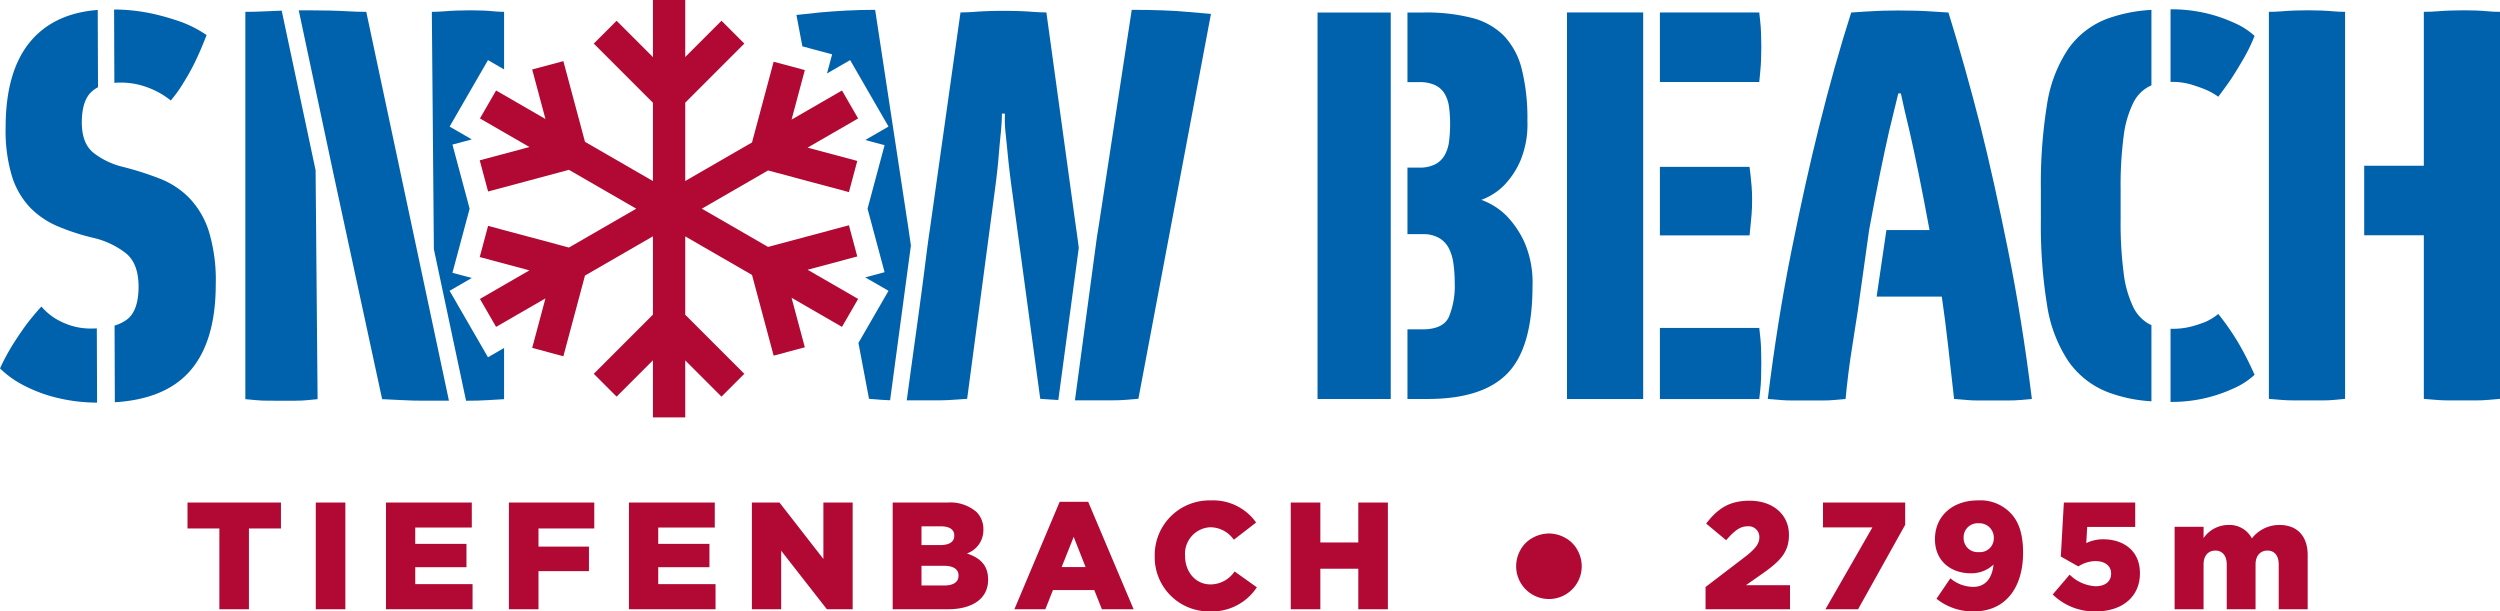
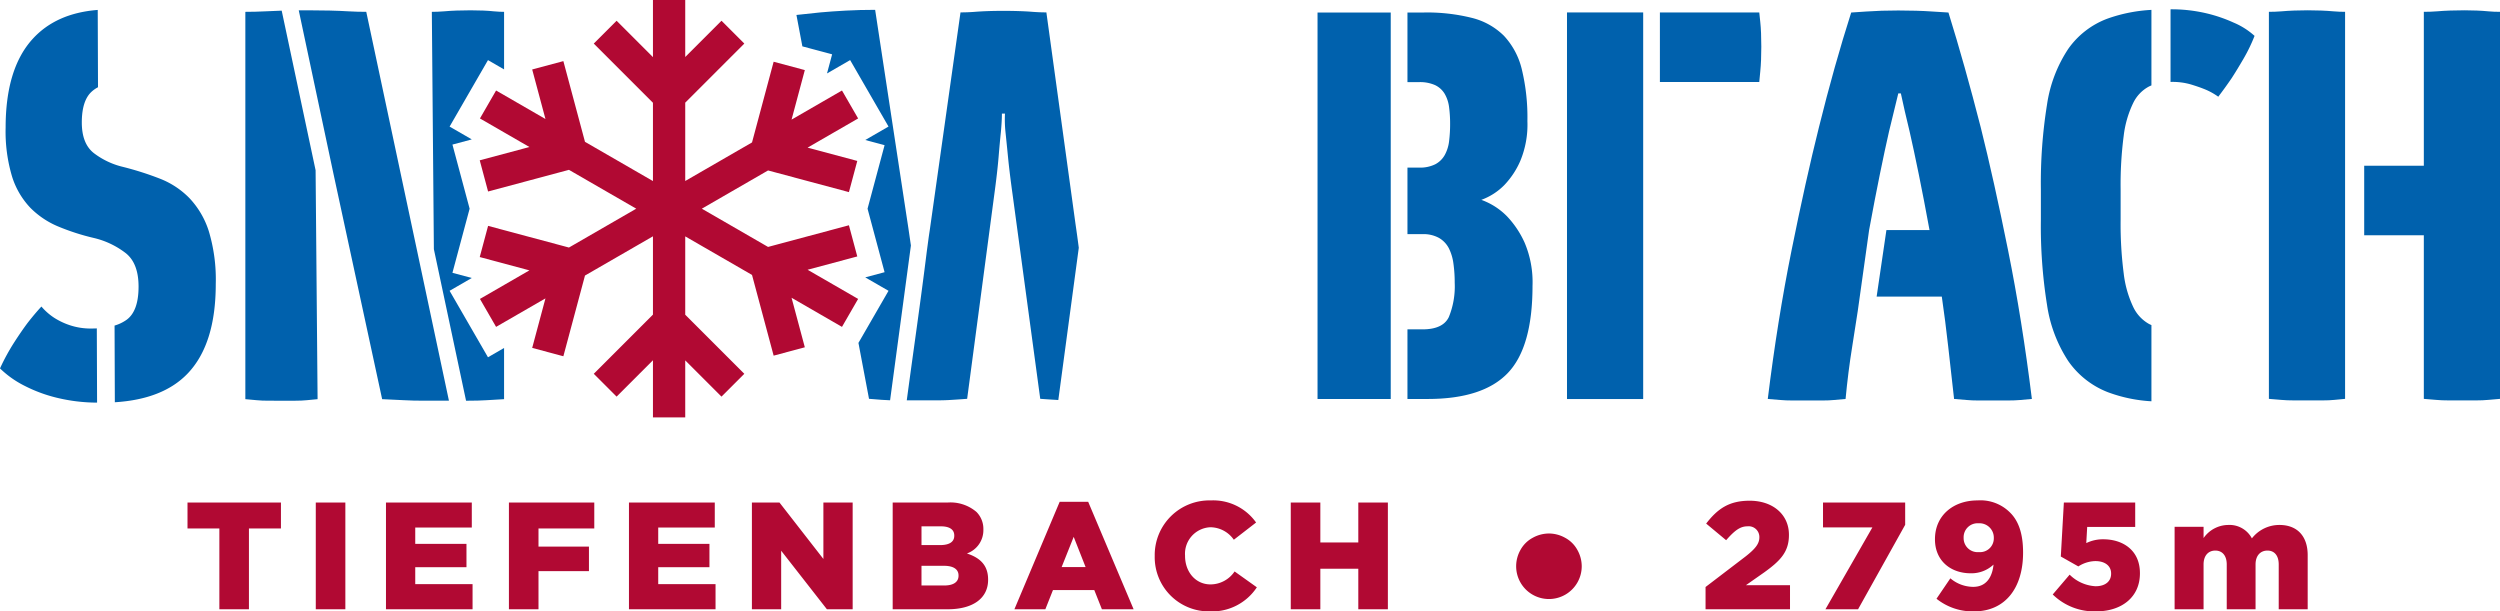
<svg xmlns="http://www.w3.org/2000/svg" id="Ebene_1" data-name="Ebene 1" width="401.877" height="98.282" viewBox="0 0 401.877 98.282">
  <defs>
    <style>.cls-1,.cls-3{fill:#b10933;}.cls-2{fill:#0061ad;}.cls-3{fill-rule:evenodd;}</style>
  </defs>
  <g id="snowbeach">
    <path class="cls-1" d="M35.263,97.939h4.754V84.952h5.146V80.786H30.142v4.166H35.263V97.939Zm15.499,0h4.754V80.786H50.762V97.939Zm11.284,0H75.965V93.896H66.751V91.176h8.234v-3.749H66.751v-2.622h9.091V80.786H62.046V97.939Zm19.763,0H86.563V91.813H94.674V87.868H86.563v-2.916h8.969V80.786H81.809V97.939Zm19.297,0h13.918V93.896h-9.214V91.176h8.234v-3.749h-8.234v-2.622h9.091V80.786H101.106V97.939Zm19.763,0h4.705V88.529l7.351,9.41h4.141V80.786h-4.705v9.067L125.304,80.786h-4.435V97.939Zm22.63,0h8.846c4.092,0,6.494-1.789,6.494-4.729v-.049c0-2.328-1.323-3.504-3.406-4.19a3.97,3.97,0,0,0,2.646-3.823v-.049a3.861,3.861,0,0,0-1.103-2.794,6.425,6.425,0,0,0-4.68-1.519h-8.797V97.939Zm9.9-11.811c0,1.005-.833,1.495-2.279,1.495h-2.989V84.608h3.112c1.397,0,2.156.515,2.156,1.47v.049Zm.686,6.371v.049c0,1.005-.808,1.568-2.279,1.568h-3.676V90.955H151.757c1.593,0,2.328.613,2.328,1.544Zm8.981,5.44h4.975l1.225-3.088h6.641l1.225,3.088h5.097L174.926,80.664h-4.582l-7.278,17.275Zm7.596-6.788,1.936-4.852,1.911,4.852ZM194.468,98.282a8.636,8.636,0,0,0,7.572-3.872l-3.578-2.549a4.685,4.685,0,0,1-3.872,2.083c-2.401,0-4.092-2.009-4.092-4.582v-.049a4.264,4.264,0,0,1,4.092-4.558,4.657,4.657,0,0,1,3.749,2.009l3.578-2.769A8.441,8.441,0,0,0,194.64,80.443a8.791,8.791,0,0,0-9.018,8.919v.049A8.71,8.71,0,0,0,194.468,98.282Zm13.024-.343H212.246V91.421h6.102V97.939h4.754V80.786h-4.754v6.42H212.246V80.786h-4.754V97.939Zm66.677,0H287.745V94.067h-7.082l2.94-2.059c2.549-1.838,3.97-3.259,3.97-6.003v-.049c0-3.235-2.573-5.465-6.322-5.465-3.308,0-5.146,1.299-6.984,3.676l3.21,2.671c1.348-1.544,2.254-2.23,3.406-2.23a1.723,1.723,0,0,1,1.936,1.764c0,1.029-.637,1.838-2.23,3.088l-6.42,4.901V97.939Zm19.273,0h5.244l7.572-13.575V80.786h-13.208V84.78h7.939l-7.547,13.159Zm23.757-3.602a5.721,5.721,0,0,1-3.676-1.372l-2.23,3.284a9.321,9.321,0,0,0,6.003,2.034c5.121,0,7.915-3.847,7.915-9.434v-.049c0-3.161-.809-5.122-2.058-6.371A6.709,6.709,0,0,0,317.885,80.443c-3.921,0-6.837,2.45-6.837,6.224v.049c0,3.357,2.451,5.44,5.759,5.44a5.181,5.181,0,0,0,3.651-1.397c-.122,1.372-.759,3.578-3.259,3.578Zm.907-5.587a2.244,2.244,0,0,1-2.451-2.254v-.049a2.245,2.245,0,0,1,2.402-2.328,2.304,2.304,0,0,1,2.45,2.352v.049a2.21,2.21,0,0,1-2.401,2.23Zm18.807,9.532c4.166,0,7.082-2.303,7.082-6.102v-.049c0-3.724-2.794-5.44-5.881-5.44a6.059,6.059,0,0,0-2.744.613l.147-2.597h7.719V80.786H331.767l-.49,8.675,2.818,1.593a5.195,5.195,0,0,1,2.744-.858c1.495,0,2.524.735,2.524,1.985v.049c0,1.225-.931,2.009-2.5,2.009a6.417,6.417,0,0,1-4.166-1.862L329.978,95.562a9.563,9.563,0,0,0,6.935,2.72Zm12.657-.343H354.225V90.735c0-1.446.784-2.23,1.887-2.23,1.103,0,1.838.784,1.838,2.23V97.939h4.632V90.735c0-1.446.808-2.23,1.911-2.23s1.813.784,1.813,2.23V97.939h4.656V89.24c0-3.088-1.715-4.852-4.533-4.852a5.575,5.575,0,0,0-4.435,2.157,4.065,4.065,0,0,0-3.823-2.157,4.868,4.868,0,0,0-3.945,2.108V84.682h-4.656V97.939ZM248.999,85.76a5.367,5.367,0,0,1,2.581.682,4.854,4.854,0,0,1,1.977,1.948,5.356,5.356,0,0,1,.707,2.634,5.27,5.27,0,1,1-10.541,0,5.332,5.332,0,0,1,.702-2.638,4.871,4.871,0,0,1,1.977-1.944,5.395,5.395,0,0,1,2.598-.682Z" />
-     <path class="cls-2" d="M266.83,52.72H282.804c.055.384.11.877.164,1.494.055.493.096,1.082.123,1.781.027.685.041,1.466.041,2.357,0,.931-.014,1.767-.041,2.48-.027.726-.068,1.329-.123,1.822-.055.616-.11,1.109-.164,1.493H266.83V52.72Z" />
-     <path class="cls-2" d="M266.83,26.825h14.412q.082.575.164,1.397.082.658.164,1.685.083,1.028.083,2.178,0,1.316-.083,2.343-.082,1.028-.164,1.767-.082.905-.164,1.644H266.83V26.825Z" />
    <path class="cls-2" d="M266.83,2H282.804q.082.658.164,1.562.082.74.123,1.768.041,1.027.041,2.178,0,1.151-.041,2.137-.041.986-.123,1.809-.082.904-.164,1.727H266.83V2Z" />
    <polygon class="cls-2" points="251.895 2 264.143 2 264.143 13.18 264.143 26.825 264.143 37.841 264.143 52.72 264.143 64.146 251.895 64.146 251.895 2 251.895 2" />
    <path class="cls-2" d="M314.12,64.132q-.494-4.361-.946-8.433-.453-4.073-1.028-8.022H301.671L303.243,36.981h6.928q-.905-4.937-1.727-8.968-.823-4.032-1.481-6.911-.823-3.374-1.399-6.089h-.412q-.658,2.715-1.481,6.089-.659,2.879-1.481,6.911-.823,4.031-1.728,8.968l-1.827,13.027q-.424,2.814-.888,5.691-.658,4.073-1.069,8.433-.905.083-1.81.164-.823.082-1.933.082H288.203q-1.152,0-2.057-.082-1.069-.082-1.975-.164,1.563-12.671,3.826-23.901Q290.26,29,292.399,20.443q2.469-9.955,5.183-18.43,1.152-.082,2.468-.165,1.152-.082,2.427-.123,1.276-.041,2.674-.041,1.399,0,2.839.041,1.44.041,2.592.123,1.398.082,2.633.165,2.632,8.475,5.183,18.43,2.139,8.557,4.401,19.788Q325.063,51.462,326.626,64.132q-.822.083-1.81.164-.904.082-2.098.082h-4.69q-1.029,0-1.934-.082-.987-.082-1.974-.164Z" />
    <path class="cls-2" d="M348.915,1.496a24.44,24.44,0,0,1,5.825.657,23.841,23.841,0,0,1,4.314,1.479,11.868,11.868,0,0,1,3.369,2.137,26.407,26.407,0,0,1-1.767,3.657q-1.027,1.766-1.931,3.164-1.068,1.561-2.136,2.958a10.539,10.539,0,0,0-2.054-1.151q-.986-.41-2.342-.822a10.633,10.633,0,0,0-3.082-.41l-.195.001v-11.67Z" />
-     <path class="cls-2" d="M348.915,52.854l.195.001a12.085,12.085,0,0,0,3.164-.37,19.429,19.429,0,0,0,2.343-.781,9.158,9.158,0,0,0,1.972-1.232q1.069,1.315,2.054,2.794A35.872,35.872,0,0,1,360.533,56.389q.986,1.808,1.89,3.862a12.074,12.074,0,0,1-3.451,2.219,23.537,23.537,0,0,1-10.057,2.136V52.854Z" />
    <path class="cls-2" d="M340.892,35.352a61.783,61.783,0,0,0,.494,8.587,17.181,17.181,0,0,0,1.52,5.382,6.121,6.121,0,0,0,2.547,2.753c.127.065.258.127.391.184V64.507a23.735,23.735,0,0,1-7.006-1.462,13.844,13.844,0,0,1-6.369-5.013,22.36,22.36,0,0,1-3.411-9.04,80.069,80.069,0,0,1-.986-13.641V30.421a79.333,79.333,0,0,1,.986-13.6,21.957,21.957,0,0,1,3.411-8.957,13.42,13.42,0,0,1,6.369-4.89,24.851,24.851,0,0,1,7.006-1.385v12.14c-.133.054-.264.112-.391.174a5.897,5.897,0,0,0-2.547,2.671,16.545,16.545,0,0,0-1.52,5.259,60.694,60.694,0,0,0-.494,8.587v4.931Z" />
    <path class="cls-2" d="M376.974,37.818V64.118q-.822.082-1.726.164-.823.082-1.85.082h-4.643q-1.151,0-2.055-.082-1.069-.082-1.973-.164V1.902q.986,0,2.055-.082.905-.082,2.014-.124,1.109-.04,2.178-.041,1.069,0,2.137.041,1.069.042,1.973.124.986.082,1.89.082V37.818Z" />
    <path class="cls-2" d="M401.877,64.118q-.904.082-1.89.164-.904.082-1.932.082h-4.438q-1.11,0-2.013-.082-1.068-.082-1.972-.164V37.818h-9.586V26.641h9.586V1.902q1.068,0,2.137-.082.903-.082,2.096-.124,1.191-.04,2.342-.041.904,0,1.931.041,1.027.042,1.849.124.904.082,1.89.082V64.118Z" />
    <path class="cls-2" d="M245.532,19.496a15.138,15.138,0,0,1-1.152,6.391,13.238,13.238,0,0,1-2.551,3.854,9.985,9.985,0,0,1-3.703,2.386,11.001,11.001,0,0,1,4.114,2.633,15.193,15.193,0,0,1,2.839,4.238,16.231,16.231,0,0,1,1.275,6.953q0,9.874-3.991,14.03-3.991,4.155-12.878,4.155h-3.235V52.945h2.412q3.291,0,4.238-1.975a13.027,13.027,0,0,0,.946-5.513,21.792,21.792,0,0,0-.206-3.086,7.686,7.686,0,0,0-.74-2.469,4.097,4.097,0,0,0-1.564-1.646,5.144,5.144,0,0,0-2.674-.617h-2.412V26.943h1.836a5.536,5.536,0,0,0,2.633-.535,3.767,3.767,0,0,0,1.522-1.481,6.046,6.046,0,0,0,.7-2.221,22.324,22.324,0,0,0,.165-2.839,19.962,19.962,0,0,0-.165-2.633,5.619,5.619,0,0,0-.7-2.139,3.585,3.585,0,0,0-1.522-1.399,5.93,5.93,0,0,0-2.633-.493h-1.836V2.01h2.659a29.591,29.591,0,0,1,7.694.864,11.099,11.099,0,0,1,5.143,2.866,11.972,11.972,0,0,1,2.88,5.376,32.845,32.845,0,0,1,.905,8.379Zm-21.97,44.64H211.795V2.01H223.562V64.136Z" />
    <path class="cls-2" d="M15.606,64.722a27.695,27.695,0,0,1-6.606-.816A23.406,23.406,0,0,1,3.945,62.016,15.783,15.783,0,0,1,0,59.221a34.342,34.342,0,0,1,2.261-4.151q1.192-1.849,2.178-3.164,1.15-1.479,2.219-2.63A9.521,9.521,0,0,0,8.712,51.084,11.291,11.291,0,0,0,11.219,52.276a10.514,10.514,0,0,0,3.493.534q.438,0,.851-.02l.043,11.931Z" />
    <path class="cls-2" d="M15.753,14.024a4.878,4.878,0,0,0-1.0.691q-1.603,1.438-1.602,4.973,0,3.369,1.89,4.89a12.461,12.461,0,0,0,4.767,2.26,50.049,50.049,0,0,1,5.918,1.89,13.432,13.432,0,0,1,4.726,3.123,13.797,13.797,0,0,1,3.123,5.342,26.968,26.968,0,0,1,1.109,8.466q0,9.616-4.479,14.342-3.961,4.179-11.745,4.662l-.044-12.326A6.461,6.461,0,0,0,20.342,51.413q1.932-1.397,1.932-5.342,0-3.698-2.014-5.342a13.402,13.402,0,0,0-5.137-2.466A36.33,36.33,0,0,1,9.37,36.413a13.692,13.692,0,0,1-4.521-3.041,12.845,12.845,0,0,1-2.917-5.014A25.237,25.237,0,0,1,.905,20.509q0-9.452,4.315-14.219,3.78-4.175,10.49-4.693l.044,12.427Z" />
-     <path class="cls-2" d="M18.341,1.528a29.475,29.475,0,0,1,6.07.653,38.367,38.367,0,0,1,4.849,1.397,18.927,18.927,0,0,1,3.945,2.055q-.904,2.383-1.849,4.315a32.434,32.434,0,0,1-1.849,3.328,20.483,20.483,0,0,1-2.055,2.877,13.112,13.112,0,0,0-2.137-1.397,13.769,13.769,0,0,0-2.589-1.028,11.953,11.953,0,0,0-3.411-.452c-.323,0-.634.014-.932.039l-.042-11.788Z" />
    <path class="cls-2" d="M170.124,64.302q-.226-.012-.439-.028-1.397-.082-2.465-.164l-4.437-32.784q-.493-3.533-.739-6.039-.247-2.506-.411-4.067a18.935,18.935,0,0,1-.082-2.958h-.493q0,1.151-.164,2.958-.165,1.561-.37,4.026-.205,2.464-.698,6.08L155.47,64.11q-1.068.082-2.383.164-1.15.082-2.629.082h-4.695c1.194-8.876,2.159-15.382,3.223-23.96l.299-2.222 0-.002q.088-.611.187-1.26L154.402,1.992q1.069,0,2.219-.082.986-.082,2.177-.124,1.191-.041,2.506-.041t2.547.041q1.233.041,2.219.124,1.15.082,2.136.082l4.683,34.017q.303,2.077.526,3.824l-3.291,24.469Z" />
-     <path class="cls-2" d="M176.32,38.186q.163-1.038.349-2.177l5.259-34.428q2.629,0,4.93.082,2.301.082,4.026.247,2.054.164,3.779.328l-11.667,61.871q-.904.082-1.972.164-.986.082-2.342.082h-5.883c1.192-8.859,2.329-17.309,3.521-26.17Z" />
    <path class="cls-2" d="M69.745,40.054,69.418,1.904c.604,0,1.263-.027,1.963-.082.604-.055,1.263-.096,2.004-.123.742-.028,1.483-.041,2.251-.041.714,0,1.386.014,2.045.041.645.027,1.221.069,1.716.123.604.055,1.139.082,1.634.082v9.253l-2.588-1.494-6.17,10.687,3.564,2.058-3.107.833L75.492,33.547,72.729,43.854l3.107.833-3.564,2.058,6.17,10.687,2.588-1.494v8.229q-1.318.083-2.8.165-1.318.082-3.006.082h-.306L69.745,40.054ZM72.167,64.413h-3.984q-1.812,0-3.294-.082-1.73-.082-3.459-.165L53.574,27.792C51.638,18.681,49.915,10.568,48.024,1.663q.723-.006,1.464-.006,1.812,0,3.5.041,1.688.041,3.006.123,1.482.082,2.883.082l8.007,37.634c1.849,8.706,3.493,16.448,5.283,24.875ZM50.733,27.375l.319,36.791c-.549.055-1.125.11-1.716.165-.549.055-1.167.082-1.839.082H43.16c-.741,0-1.373-.028-1.922-.082-.659-.055-1.249-.11-1.798-.165V1.904q1.565,0,3.212-.082Q43.836,1.752,45.283,1.712L50.733,27.375Z" />
    <path class="cls-2" d="M143.082,64.343q-.741-.02-1.334-.069-1.15-.082-2.054-.164l-1.699-8.988,4.835-8.374-3.741-2.159,3.108-.833-2.737-10.209,2.737-10.209-3.108-.833,3.741-2.16L136.66,9.659l-3.718,2.147.823-3.073L128.981,7.452l-.954-5.048q1.725-.165,3.862-.411,1.808-.165,4.067-.288,2.26-.123,4.724-.123l5.341,35.085q.222,1.493.408,2.796l-3.347,24.881Z" />
    <polygon class="cls-3" points="104.963 67.094 110.152 67.094 110.152 57.93 115.98 63.758 119.649 60.089 111.217 51.657 110.152 50.592 110.152 37.998 120.888 44.196 121.278 45.652 124.364 57.17 129.376 55.827 127.243 47.865 135.349 52.546 137.944 48.052 129.821 43.363 137.808 41.223 136.465 36.211 124.947 39.297 123.466 39.694 113.009 33.656 112.82 33.547 113.009 33.437 123.466 27.4 124.947 27.797 136.465 30.883 137.808 25.871 129.821 23.731 137.944 19.041 135.349 14.548 127.243 19.229 129.376 11.267 124.364 9.924 121.278 21.442 120.888 22.897 110.152 29.096 110.152 16.502 111.217 15.436 119.649 7.005 115.98 3.336 110.152 9.164 110.152 0 104.963 0 104.963 9.182 99.116 3.336 95.448 7.005 103.879 15.436 104.963 16.52 104.963 29.106 94.037 22.799 93.647 21.343 90.561 9.825 85.55 11.169 87.683 19.13 79.747 14.548 77.152 19.041 85.104 23.632 77.118 25.773 78.461 30.784 89.979 27.698 91.459 27.302 102.087 33.437 102.277 33.547 102.087 33.656 91.459 39.792 89.979 39.395 78.461 36.31 77.118 41.321 85.104 43.461 77.152 48.052 79.747 52.546 87.683 47.964 85.55 55.925 90.561 57.268 93.647 45.75 94.037 44.295 104.963 37.987 104.963 50.574 103.879 51.657 95.448 60.089 99.116 63.758 104.963 57.912 104.963 67.094 104.963 67.094" />
  </g>
</svg>